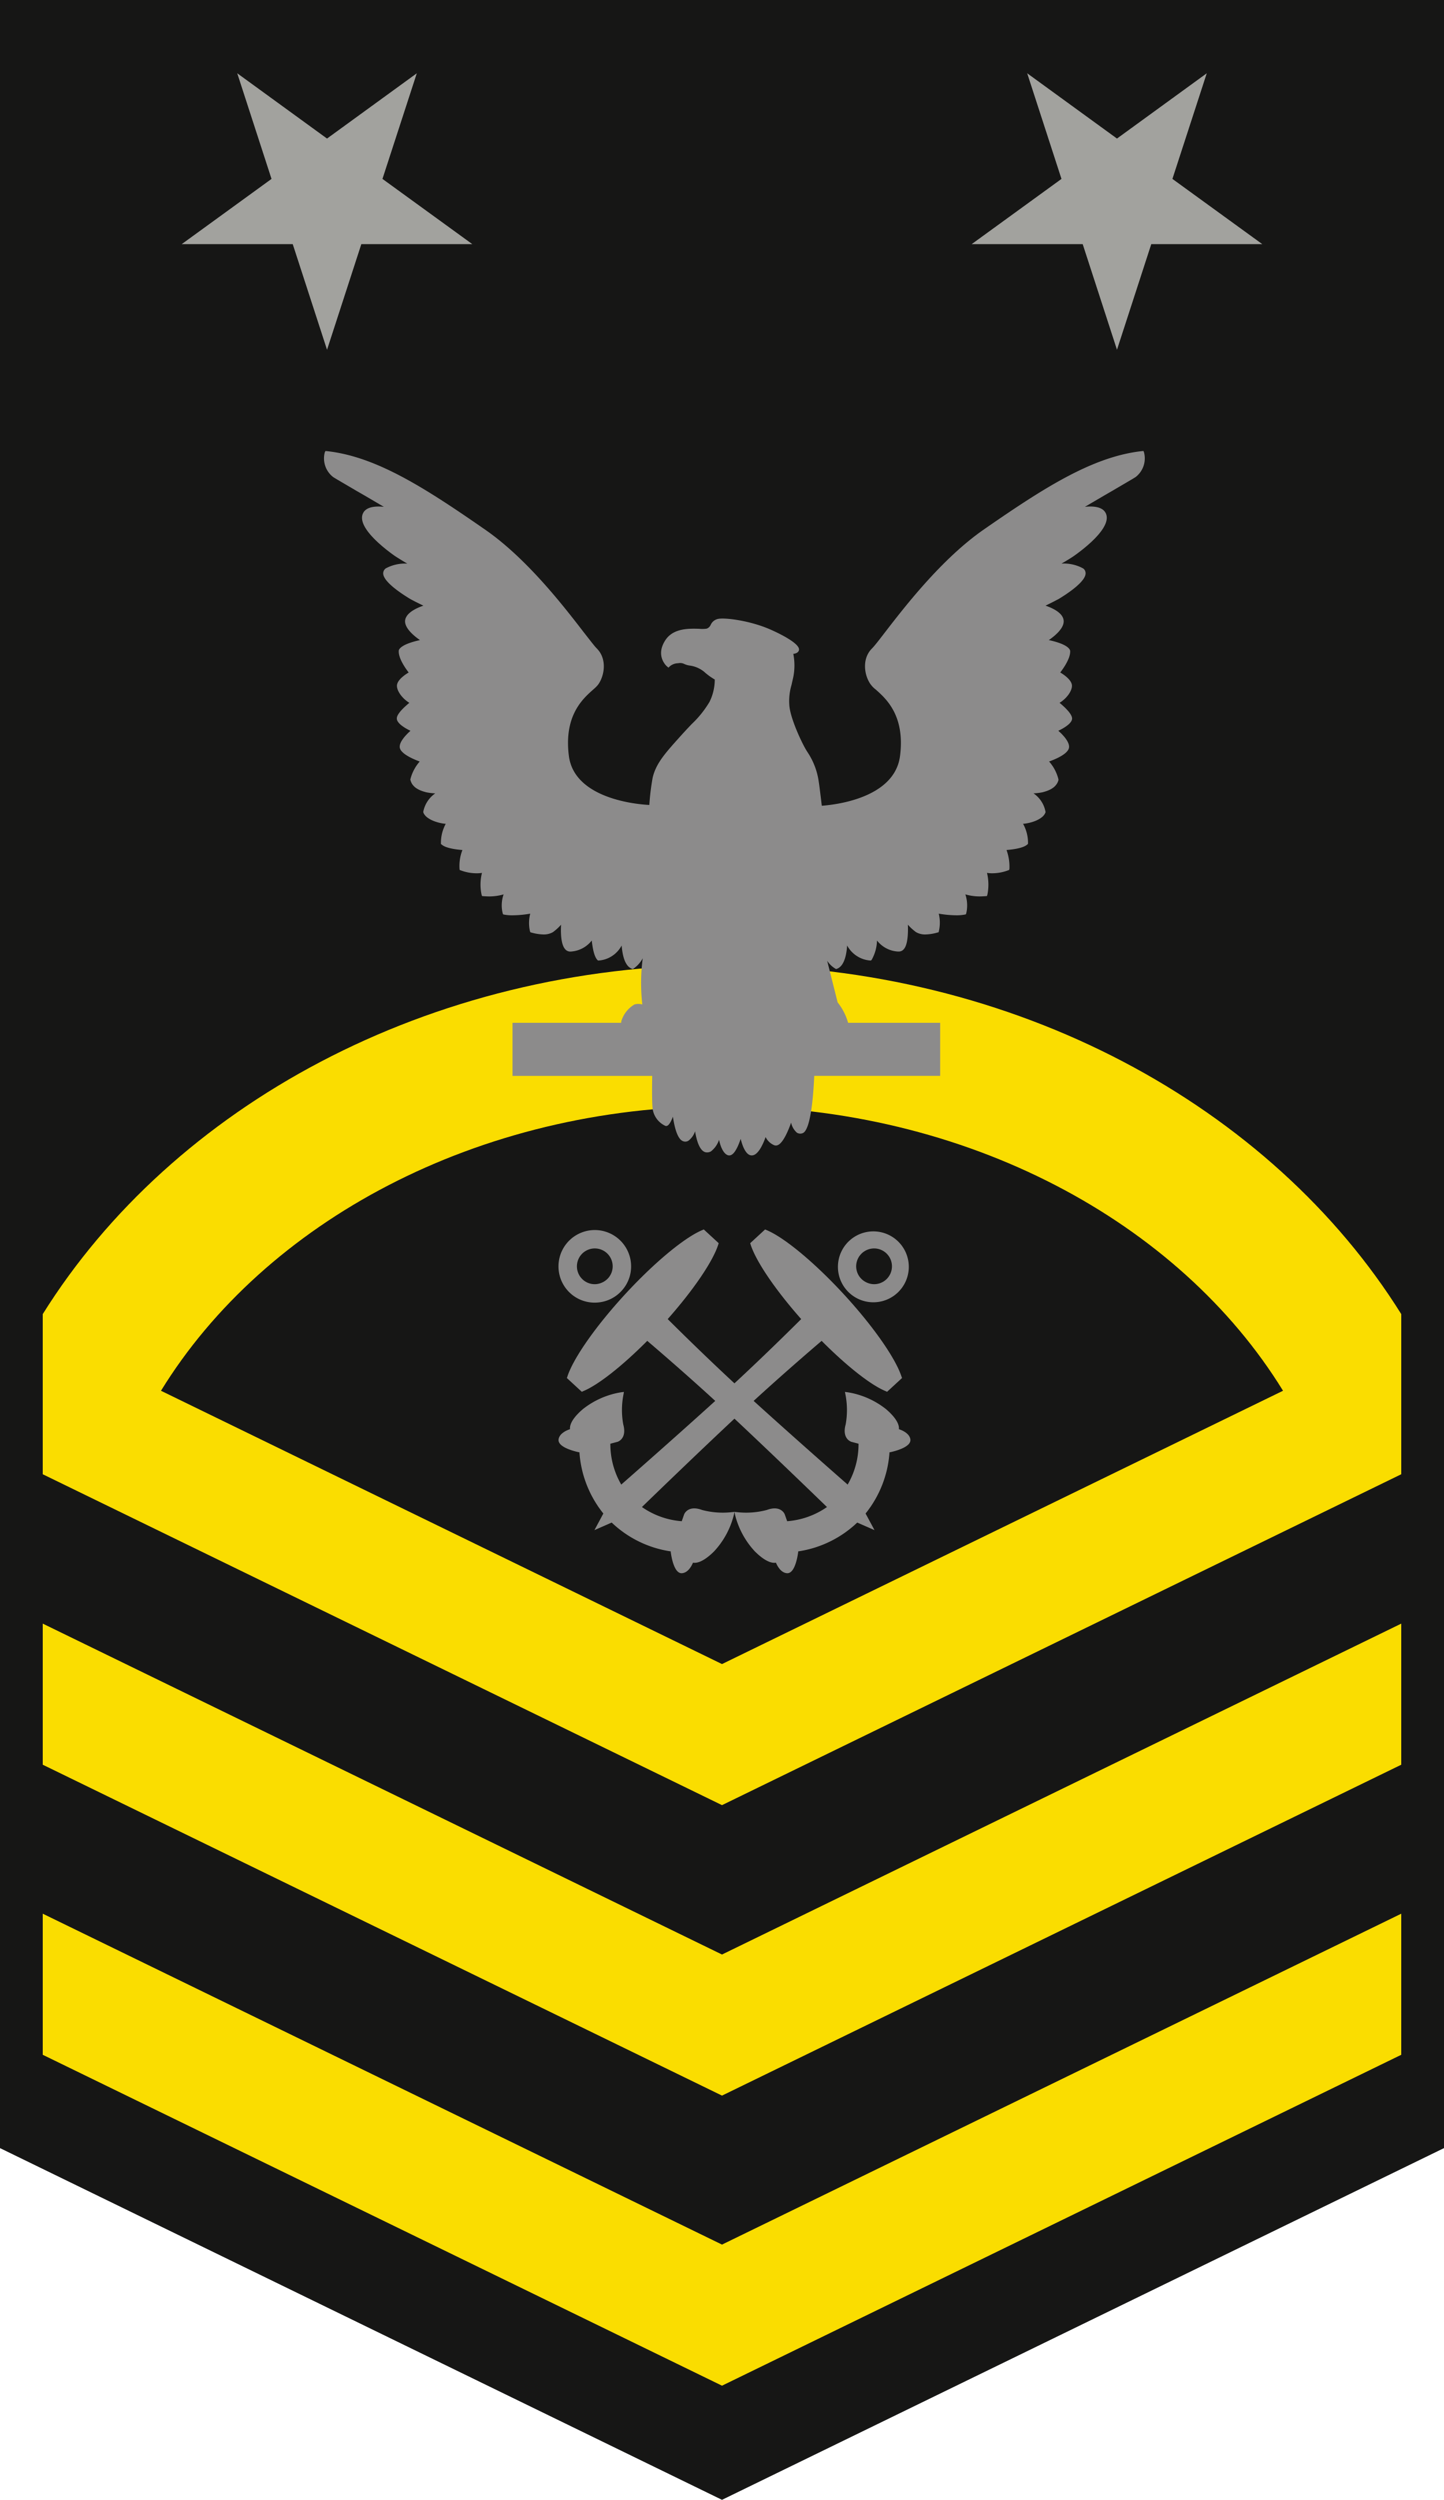
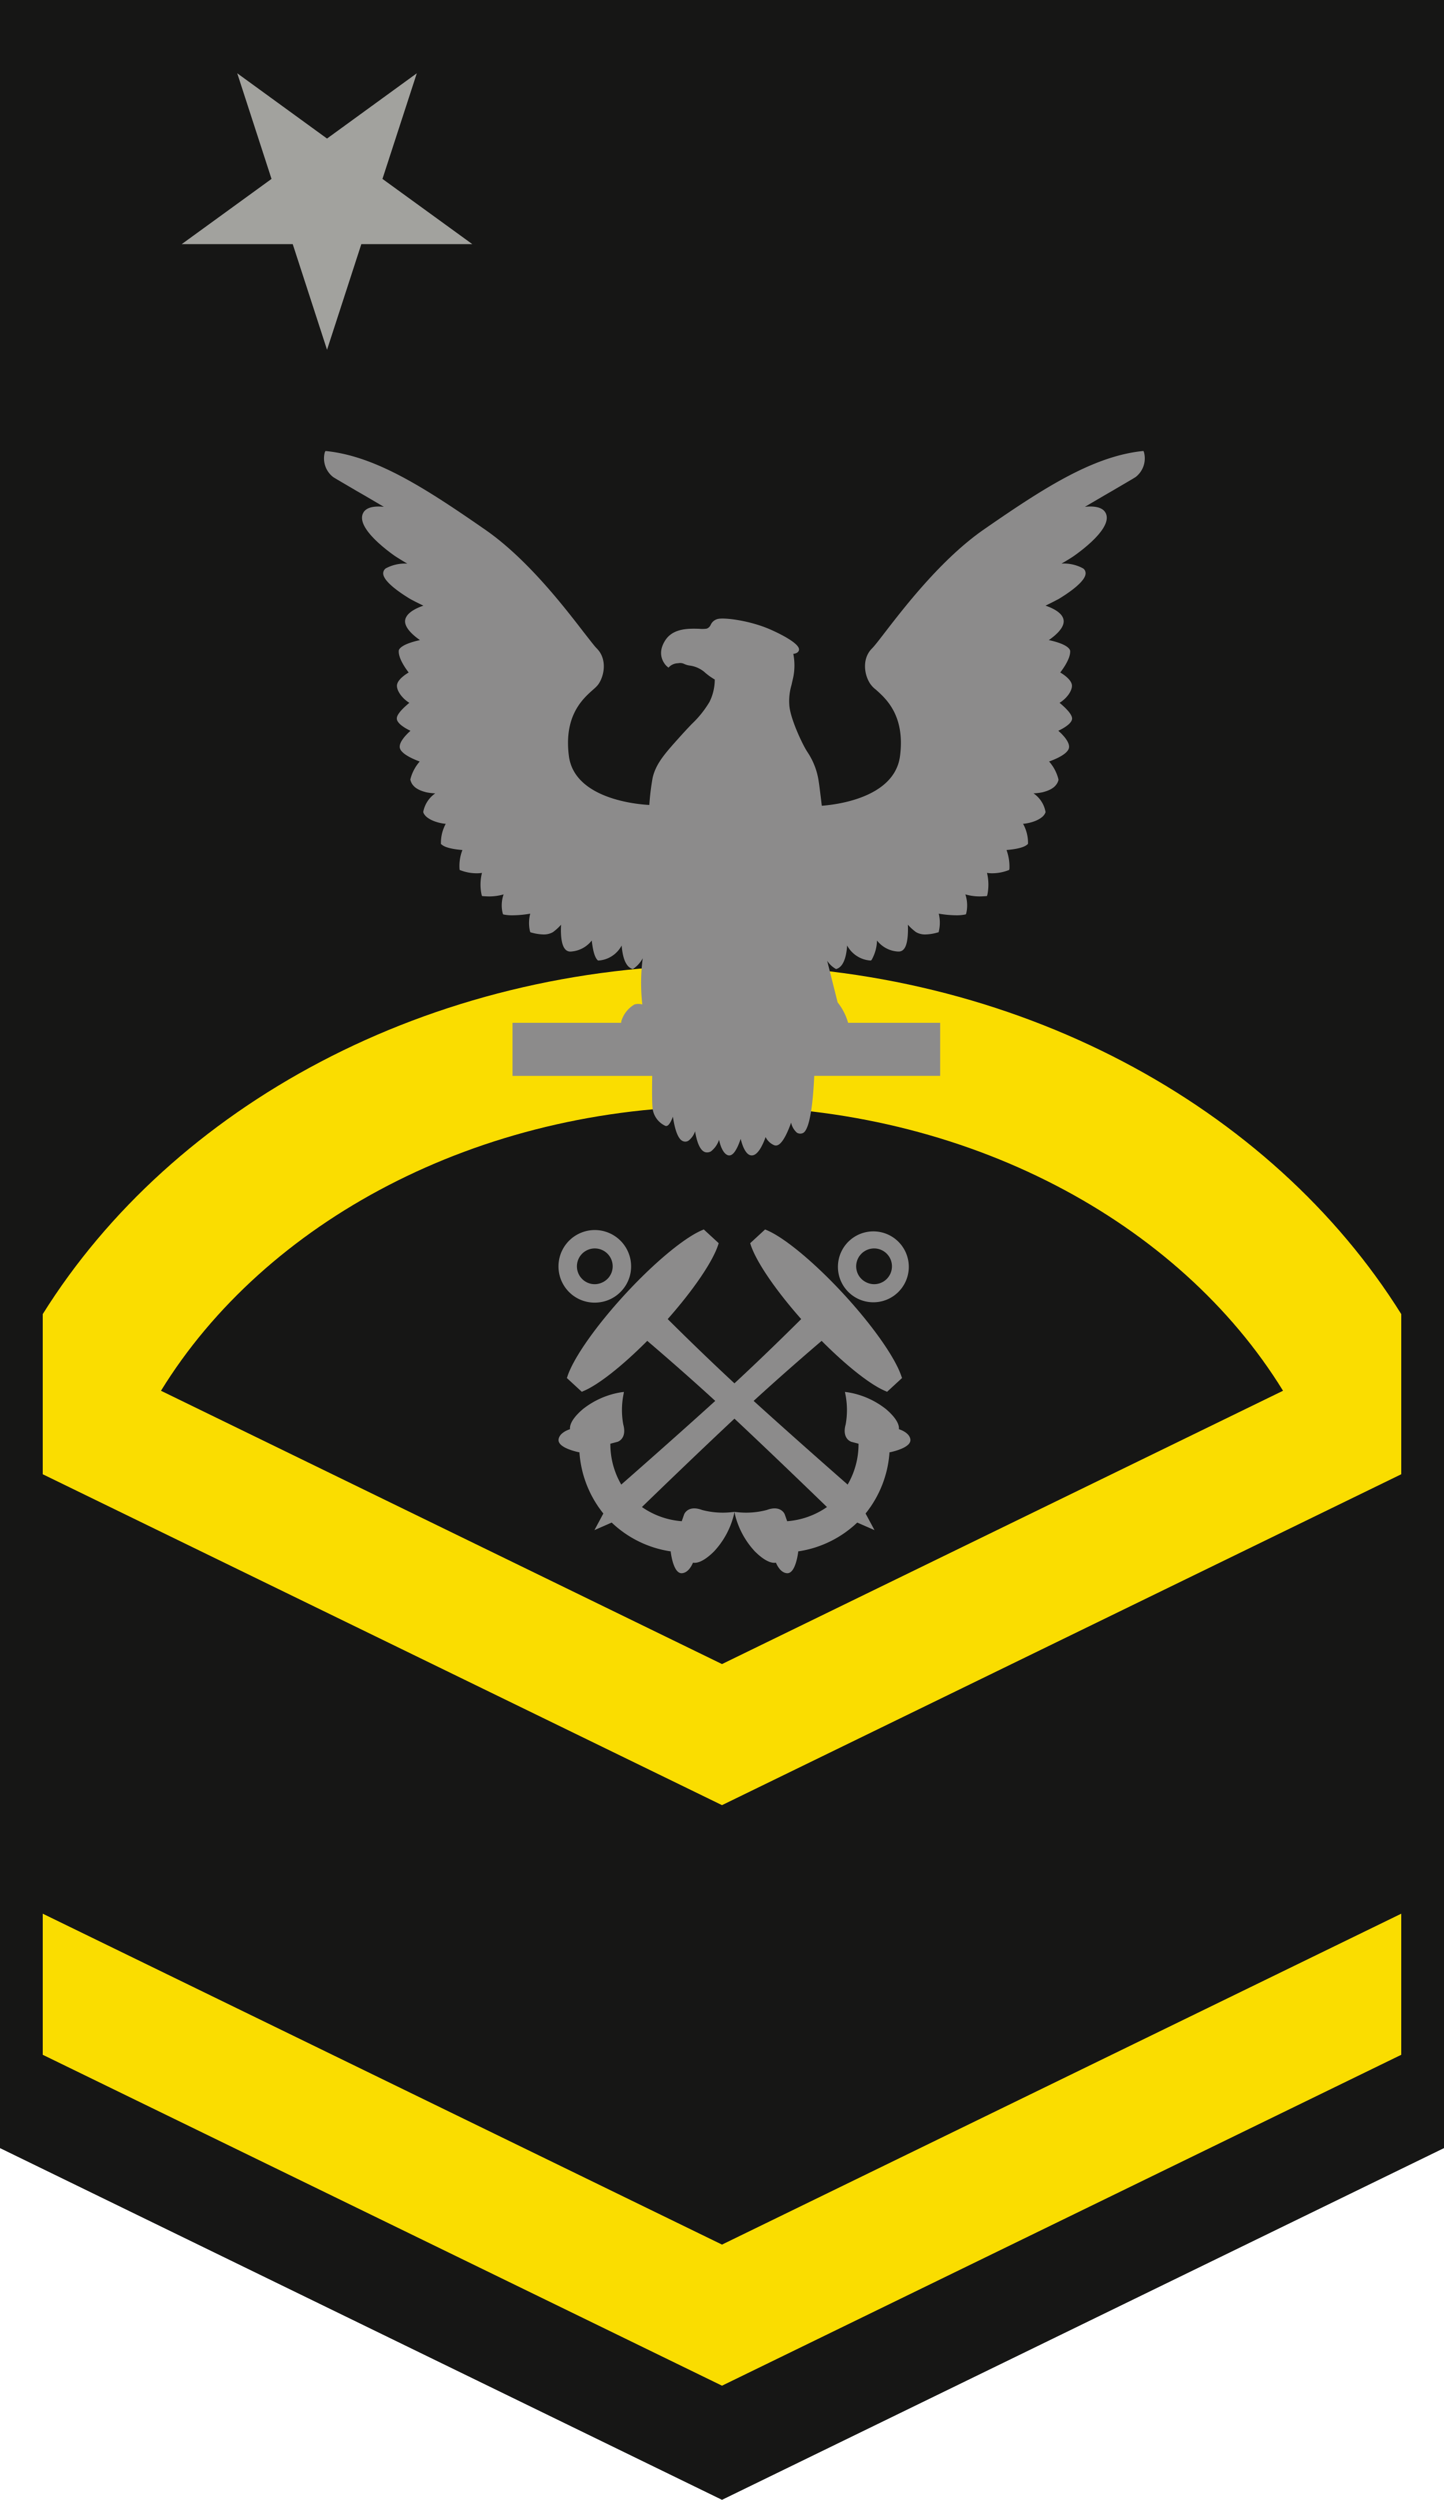
<svg xmlns="http://www.w3.org/2000/svg" width="270" height="467.176" viewBox="0 0 270 467.176">
  <g id="Group_15074" data-name="Group 15074" transform="translate(-566.734 -1082.13)">
    <path id="Path_4528" data-name="Path 4528" d="M566.734,1082.13v401.445l135,65.732,135-65.732V1082.13Z" transform="translate(0 0)" fill="#161615" />
    <path id="Path_4529" data-name="Path 4529" d="M696.658,1274.44,569.65,1212.6v26.368l127.008,61.841,127.008-61.841V1212.6Z" transform="translate(5.076 227.167)" fill="#fadd00" />
-     <path id="Path_4530" data-name="Path 4530" d="M696.658,1254.665,569.65,1192.823v26.368l127.008,61.84,127.008-61.84v-26.368Z" transform="translate(5.076 192.734)" fill="#fadd00" />
    <path id="Path_4531" data-name="Path 4531" d="M696.658,1147.915c-54.927,0-102.761,26.46-127.009,65.259V1243.1l127.009,61.84,127.009-61.84v-29.925C799.419,1174.375,751.585,1147.915,696.658,1147.915Zm0,130.66-104.9-51.076c19.388-31.518,59.116-53.184,104.9-53.184s85.513,21.666,104.9,53.181Z" transform="translate(5.076 114.542)" fill="#fadd00" />
    <g id="Group_15072" data-name="Group 15072" transform="translate(627.292 1166.412)">
      <path id="Path_4532" data-name="Path 4532" d="M742.175,1113.135l-.1-.258-.282.025c-9.246,1.006-18.467,6.954-29.544,14.63-7.881,5.46-14.835,14.476-18.571,19.32-1.107,1.442-1.932,2.5-2.371,2.936-2.006,2.009-1.39,5.255-.154,6.826a5.023,5.023,0,0,0,.9.877c1.905,1.7,5.46,4.841,4.507,12.363-1.031,8.062-12.544,9.169-14.63,9.323-.153-1.313-.31-2.522-.436-3.528-.052-.386-.1-.746-.156-1.08v-.028a13.244,13.244,0,0,0-1.982-5.227c-.156-.233-.31-.49-.466-.748-1.184-2.111-2.936-6.157-3.037-8.243a10.4,10.4,0,0,1,.411-3.709c.1-.464.233-1,.359-1.623a11.064,11.064,0,0,0-.025-4.2c.411-.049.929-.205,1.055-.669.337-1.184-3.58-3.141-5.715-4.043-3.583-1.494-8.013-2.086-9.378-1.828a1.951,1.951,0,0,0-1.39,1.08,1.3,1.3,0,0,1-.773.749,5.652,5.652,0,0,1-1.392.025c-1.905-.052-4.792-.129-6.283,2.061-2.037,3.04.258,4.97.258,4.97l.282.233.258-.258a2.434,2.434,0,0,1,1.546-.567,1.751,1.751,0,0,1,1.132.129,3.533,3.533,0,0,0,1.083.31,5.426,5.426,0,0,1,2.653,1.16,11.439,11.439,0,0,0,1.982,1.442,9.421,9.421,0,0,1-.979,4.172,19.069,19.069,0,0,1-3.3,4.123c-.693.721-1.442,1.519-2.319,2.5-2.755,3.065-4.4,4.92-5.022,7.574a45.95,45.95,0,0,0-.617,5.074c-2.138-.1-14.013-1.083-15.043-9.169-.954-7.522,2.6-10.663,4.509-12.363a7.7,7.7,0,0,0,.9-.877c1.212-1.571,1.831-4.817-.178-6.826-.438-.438-1.236-1.494-2.371-2.936-3.734-4.844-10.663-13.859-18.571-19.32-11.074-7.676-20.271-13.624-29.517-14.63l-.285-.025-.129.258a4.407,4.407,0,0,0,1.571,4.611c.389.258,2.037,1.209,4.534,2.678,1.417.8,3.092,1.8,4.945,2.884-1.442-.154-3.194-.052-3.835,1.083-1.5,2.626,4.12,6.85,5.872,8.089.592.384,1.417.9,2.344,1.442a7.533,7.533,0,0,0-4.043.9,1.152,1.152,0,0,0-.463.979c.1,1.672,3.914,4.043,5.074,4.74.411.23,1.313.694,2.445,1.236-1.209.411-3.117,1.261-3.4,2.626-.285,1.442,1.571,2.988,2.755,3.813-1.313.282-3.451.874-3.939,1.828l-.027.153c-.1,1.365,1.236,3.273,1.856,4.071-.748.438-2.138,1.417-2.19,2.42-.052,1.108,1.135,2.552,2.319,3.246-.9.749-2.4,2.086-2.344,2.963.025.9,1.571,1.8,2.549,2.267-.748.669-2.086,2.01-2.009,3.064.1,1.209,2.549,2.24,3.736,2.678a8.031,8.031,0,0,0-1.752,3.35v.077l.025.052c.411,1.595,2.113,2.034,2.936,2.267a10.593,10.593,0,0,0,1.7.206,5.438,5.438,0,0,0-2.24,3.427v.076l.025.1c.463,1.236,2.706,1.985,4.175,2.086a7.483,7.483,0,0,0-.9,3.632v.156l.129.077c.773.721,2.884.954,3.89,1.031a8.186,8.186,0,0,0-.543,3.5l.027.23.206.077a8.613,8.613,0,0,0,3.013.543,6.008,6.008,0,0,0,.954-.077,8.881,8.881,0,0,0-.077,4.068l.077.258.23.028c.386.025.773.049,1.16.049a9.662,9.662,0,0,0,2.653-.386,6.222,6.222,0,0,0-.178,3.5l.077.233.206.052a8.135,8.135,0,0,0,1.6.129,19.842,19.842,0,0,0,3.273-.31,6.938,6.938,0,0,0-.052,3.27l.077.206.181.052a9.047,9.047,0,0,0,2.267.362,3.4,3.4,0,0,0,1.776-.438,9.445,9.445,0,0,0,1.521-1.39c-.079,1.39-.052,3.657.746,4.559a1.238,1.238,0,0,0,.874.463H635a5.386,5.386,0,0,0,3.914-2.061c.129,1.135.386,2.886,1.031,3.607l.129.129h.178a5.3,5.3,0,0,0,4.252-2.807c.129,1.571.515,3.837,1.932,4.353l.154.049.129-.077a5.62,5.62,0,0,0,1.727-1.933,35.359,35.359,0,0,0-.077,8.629,2.62,2.62,0,0,0-1.469,0,5.446,5.446,0,0,0-2.448,3.092c-.025.129-.025.23-.052.335H624.1v9.917H650.22c-.025,1.184-.077,4.841.077,6.13a4.149,4.149,0,0,0,2.4,3.22c.206.05.7.129,1.392-1.727.258,1.776.8,4.2,1.905,4.586a1.092,1.092,0,0,0,.979-.08,3.615,3.615,0,0,0,1.261-1.776c.26,1.6.8,3.607,1.932,3.917a1.469,1.469,0,0,0,1.031-.156,4.564,4.564,0,0,0,1.519-2.163c.233,1.08.7,2.4,1.494,2.807a.82.82,0,0,0,.773.025c.748-.334,1.365-1.8,1.779-3.012.334,1.365.979,3.064,2.034,3.092h.052c1.159,0,2.086-2.061,2.574-3.426a3.187,3.187,0,0,0,1.6,1.519.856.856,0,0,0,.748-.052c.951-.463,1.88-2.626,2.421-4.172a3.4,3.4,0,0,0,1.083,1.881,1.171,1.171,0,0,0,1.055.1c1.623-.543,2.061-7.908,2.188-10.715h23.544v-9.917H686.847a10.8,10.8,0,0,0-1.957-3.813l-1.957-7.777a4.76,4.76,0,0,0,1.519,1.467l.156.077.153-.049c1.417-.516,1.8-2.782,1.905-4.353a5.373,5.373,0,0,0,4.276,2.807h.181l.129-.129a7.785,7.785,0,0,0,1-3.607,5.35,5.35,0,0,0,3.942,2.061h.206a1.244,1.244,0,0,0,.877-.463c.773-.9.8-3.169.746-4.559a9.21,9.21,0,0,0,1.521,1.39,3.343,3.343,0,0,0,1.776.438,8.692,8.692,0,0,0,2.239-.362l.208-.052.049-.206a6.967,6.967,0,0,0-.025-3.27,19.778,19.778,0,0,0,3.246.31,7.962,7.962,0,0,0,1.6-.129l.233-.052.077-.233a6.5,6.5,0,0,0-.178-3.5,9.507,9.507,0,0,0,2.651.386c.386,0,.748-.024,1.135-.049l.258-.028.077-.258a9.278,9.278,0,0,0-.077-4.068,5.513,5.513,0,0,0,.954.077,8.575,8.575,0,0,0,2.985-.543l.208-.077.049-.23a9.075,9.075,0,0,0-.54-3.5c1.006-.077,3.092-.31,3.89-1.031l.1-.077.027-.156a7.251,7.251,0,0,0-.927-3.632c1.494-.1,3.734-.85,4.172-2.086l.052-.1-.027-.076a5.332,5.332,0,0,0-2.24-3.427,10.554,10.554,0,0,0,1.7-.206c.825-.233,2.525-.672,2.963-2.267v-.129a7.787,7.787,0,0,0-1.752-3.35c1.286-.463,3.657-1.469,3.734-2.678.077-1.055-1.236-2.4-2.009-3.064.979-.463,2.549-1.365,2.577-2.267.025-.877-1.442-2.215-2.344-2.963,1.184-.693,2.368-2.138,2.316-3.246-.049-1-1.442-1.982-2.187-2.42.617-.8,1.957-2.706,1.853-4.071l-.052-.153c-.488-.954-2.6-1.546-3.939-1.828,1.159-.8,3.04-2.344,2.755-3.813-.258-1.365-2.163-2.215-3.374-2.626,1.135-.543,2.009-1.006,2.448-1.236,1.16-.7,4.945-3.068,5.049-4.74a1.1,1.1,0,0,0-.463-.979,7.435,7.435,0,0,0-4.046-.9c.954-.543,1.779-1.058,2.344-1.442,1.752-1.239,7.368-5.463,5.874-8.089-.644-1.135-2.371-1.237-3.838-1.083,1.853-1.08,3.553-2.086,4.945-2.884,2.5-1.469,4.147-2.421,4.534-2.678A4.407,4.407,0,0,0,742.175,1113.135Z" transform="translate(-588.826 -1112.877)" fill="#8c8b8b" />
      <path id="Path_4533" data-name="Path 4533" d="M668.485,1203.281c.069-.625-.214-1.864-2.407-3.742a15.464,15.464,0,0,0-7.174-3.155l-.51-.066.1.515a15.031,15.031,0,0,1,.036,5.562c-.748,2.686,1.042,3.237,1.053,3.248l1.357.356a15.066,15.066,0,0,1-2.037,7.637c-2.582-2.256-11.011-9.677-17.579-15.638,5.406-4.948,10.482-9.317,12.714-11.22,4.654,4.674,9.183,8.265,12.014,9.416l.228.1,2.793-2.574-.088-.225c-1.088-3.429-5.337-9.5-10.806-15.43s-11.159-10.652-14.49-12.012l-.219-.1-2.79,2.571.074.236c.995,3.152,4.646,8.506,9.462,13.947-2.116,2.105-7,6.93-12.48,12.009-5.48-5.079-10.364-9.9-12.48-12.009,4.813-5.441,8.467-10.795,9.46-13.947l.074-.236-2.791-2.571-.217.1c-3.331,1.36-9.029,6.088-14.49,12.012s-9.72,12-10.808,15.43l-.085.225,2.791,2.574.228-.1c2.832-1.151,7.36-4.742,12.015-9.416,2.231,1.9,7.311,6.272,12.714,11.22-6.568,5.962-15,13.382-17.576,15.638a15.044,15.044,0,0,1-2.039-7.637l1.36-.356c.011-.011,1.8-.562,1.053-3.248a14.9,14.9,0,0,1,.036-5.562l.093-.515-.51.066a15.474,15.474,0,0,0-7.174,3.155c-2.193,1.877-2.475,3.116-2.4,3.742-.655.219-1.946.778-2.138,1.872-.241,1.458,2.826,2.229,3.772,2.437l.126.006a20.436,20.436,0,0,0,4.473,11.447l-1.669,3.106,3.229-1.415a20.308,20.308,0,0,0,11.047,5.389l-.006.129c.132.957.65,4.076,2.114,3.947,1.116-.093,1.779-1.335,2.047-1.971.62.121,1.875-.06,3.925-2.091a15.47,15.47,0,0,0,3.728-6.894l.1-.491.1.491a15.5,15.5,0,0,0,3.728,6.894c2.05,2.031,3.306,2.212,3.925,2.091.269.636.932,1.878,2.048,1.971,1.464.129,1.982-2.99,2.113-3.947l-.005-.129a20.308,20.308,0,0,0,11.047-5.389l3.232,1.415-1.672-3.106a20.4,20.4,0,0,0,4.474-11.447l.129-.006c.943-.208,4.01-.979,3.772-2.437C670.431,1204.059,669.137,1203.5,668.485,1203.281Zm-30.75,15.46v0h-.005v0l-.515.052a15.037,15.037,0,0,1-5.548-.417c-2.615-.965-3.311.773-3.322.784l-.466,1.324a14.993,14.993,0,0,1-7.442-2.651c2.492-2.423,10.776-10.419,17.3-16.516,6.521,6.1,14.8,14.092,17.3,16.516a15.01,15.01,0,0,1-7.445,2.651l-.466-1.324c-.011-.011-.707-1.749-3.322-.784a15.024,15.024,0,0,1-5.545.417Z" transform="translate(-560.966 -1020.475)" fill="#8c8b8b" />
      <path id="Path_4534" data-name="Path 4534" d="M612.029,1179.548a6.741,6.741,0,0,0,4.575-2.163l.1-.11a6.721,6.721,0,0,0,1.694-4.9,6.791,6.791,0,1,0-11.285,5.493A6.744,6.744,0,0,0,612.029,1179.548Zm2.93-6.973a3.315,3.315,0,0,1-.842,2.415,3.461,3.461,0,0,1-2.294,1.118,3.31,3.31,0,0,1-2.423-.83,3.344,3.344,0,1,1,5.559-2.7Z" transform="translate(-560.963 -1020.404)" fill="#8c8b8b" />
      <path id="Path_4535" data-name="Path 4535" d="M625.685,1177.385a6.627,6.627,0,1,0-.1-.11Zm5.178-7.947a3.343,3.343,0,0,1,2.028,5.839,3.32,3.32,0,0,1-2.426.83,3.454,3.454,0,0,1-2.292-1.118,3.317,3.317,0,0,1-.844-2.415A3.362,3.362,0,0,1,630.863,1169.439Z" transform="translate(-527.795 -1020.404)" fill="#8c8b8b" />
    </g>
    <g id="Group_15073" data-name="Group 15073" transform="translate(600.714 1095.824)">
      <path id="Path_4536" data-name="Path 4536" d="M616.662,1106.867l6.422-19.741-16.788,12.2-16.788-12.2,6.411,19.741-16.788,12.188h20.754L606.3,1138.8l6.411-19.741h20.755Z" transform="translate(-579.13 -1087.126)" fill="#a2a29e" />
-       <path id="Path_4537" data-name="Path 4537" d="M670.547,1106.867l6.422-19.741-16.788,12.2-16.789-12.2,6.412,19.741-16.789,12.188H653.77l6.412,19.741,6.411-19.741h20.755Z" transform="translate(-485.308 -1087.126)" fill="#a2a29e" />
    </g>
  </g>
</svg>